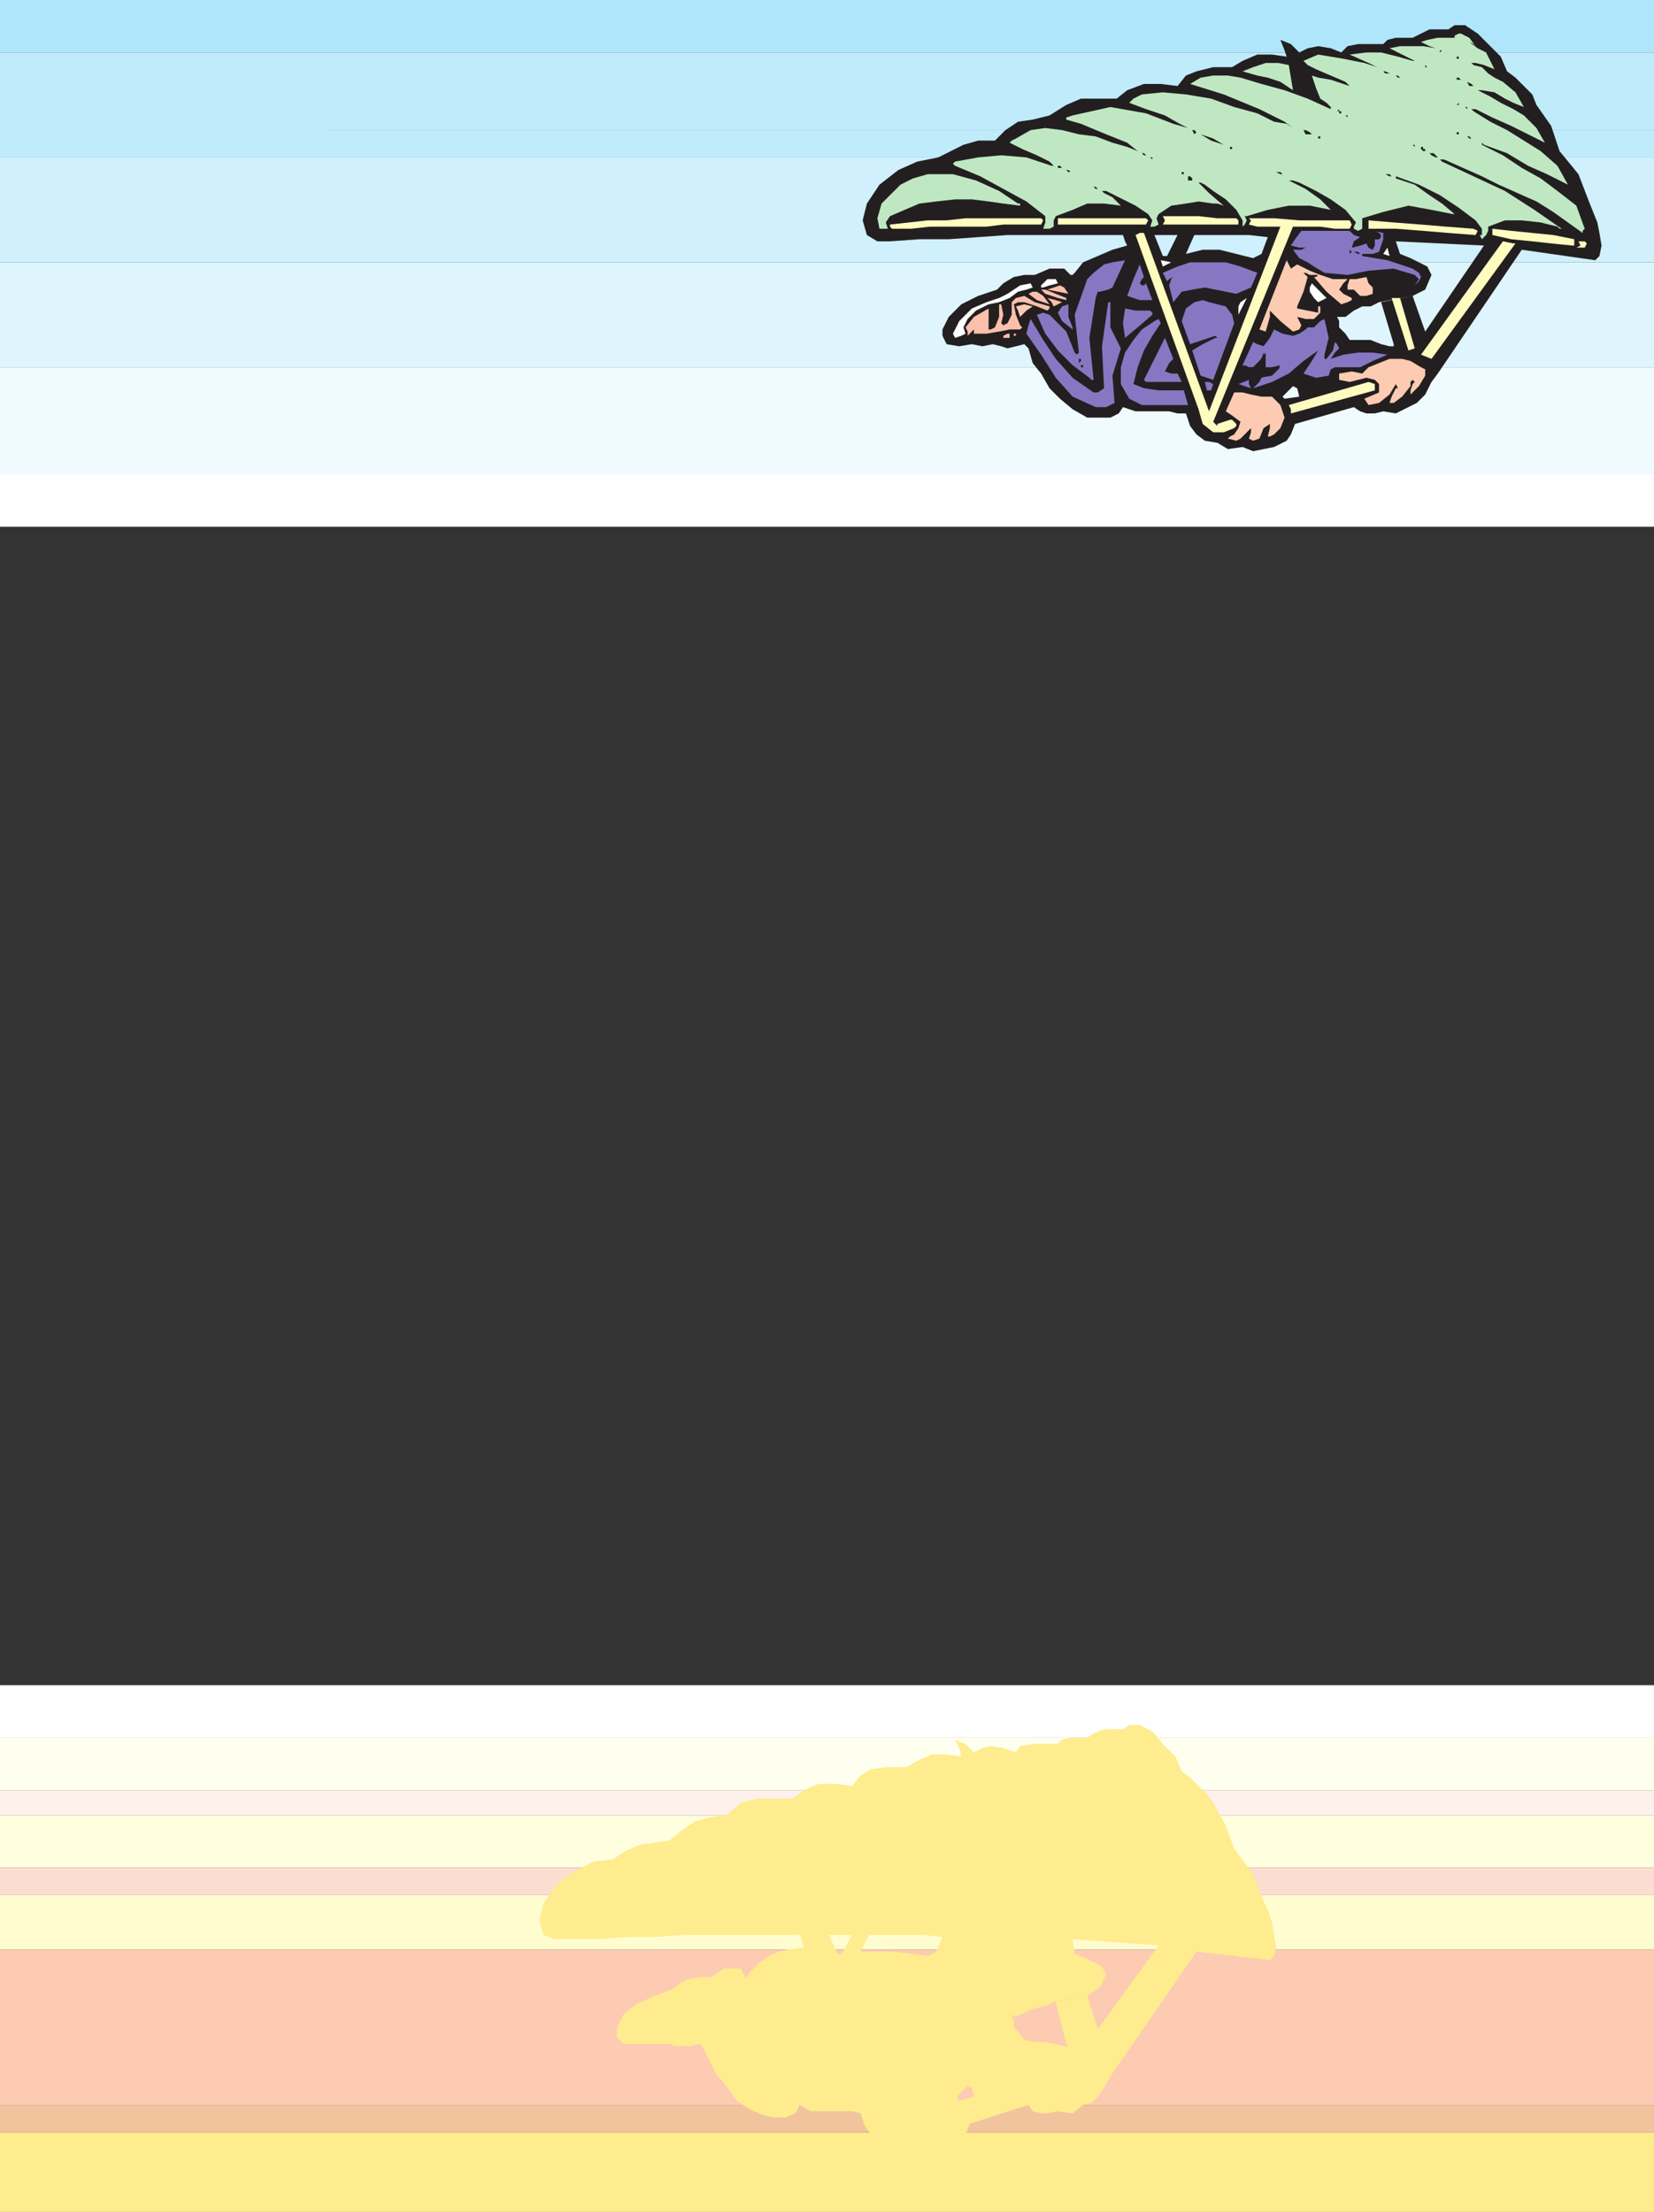
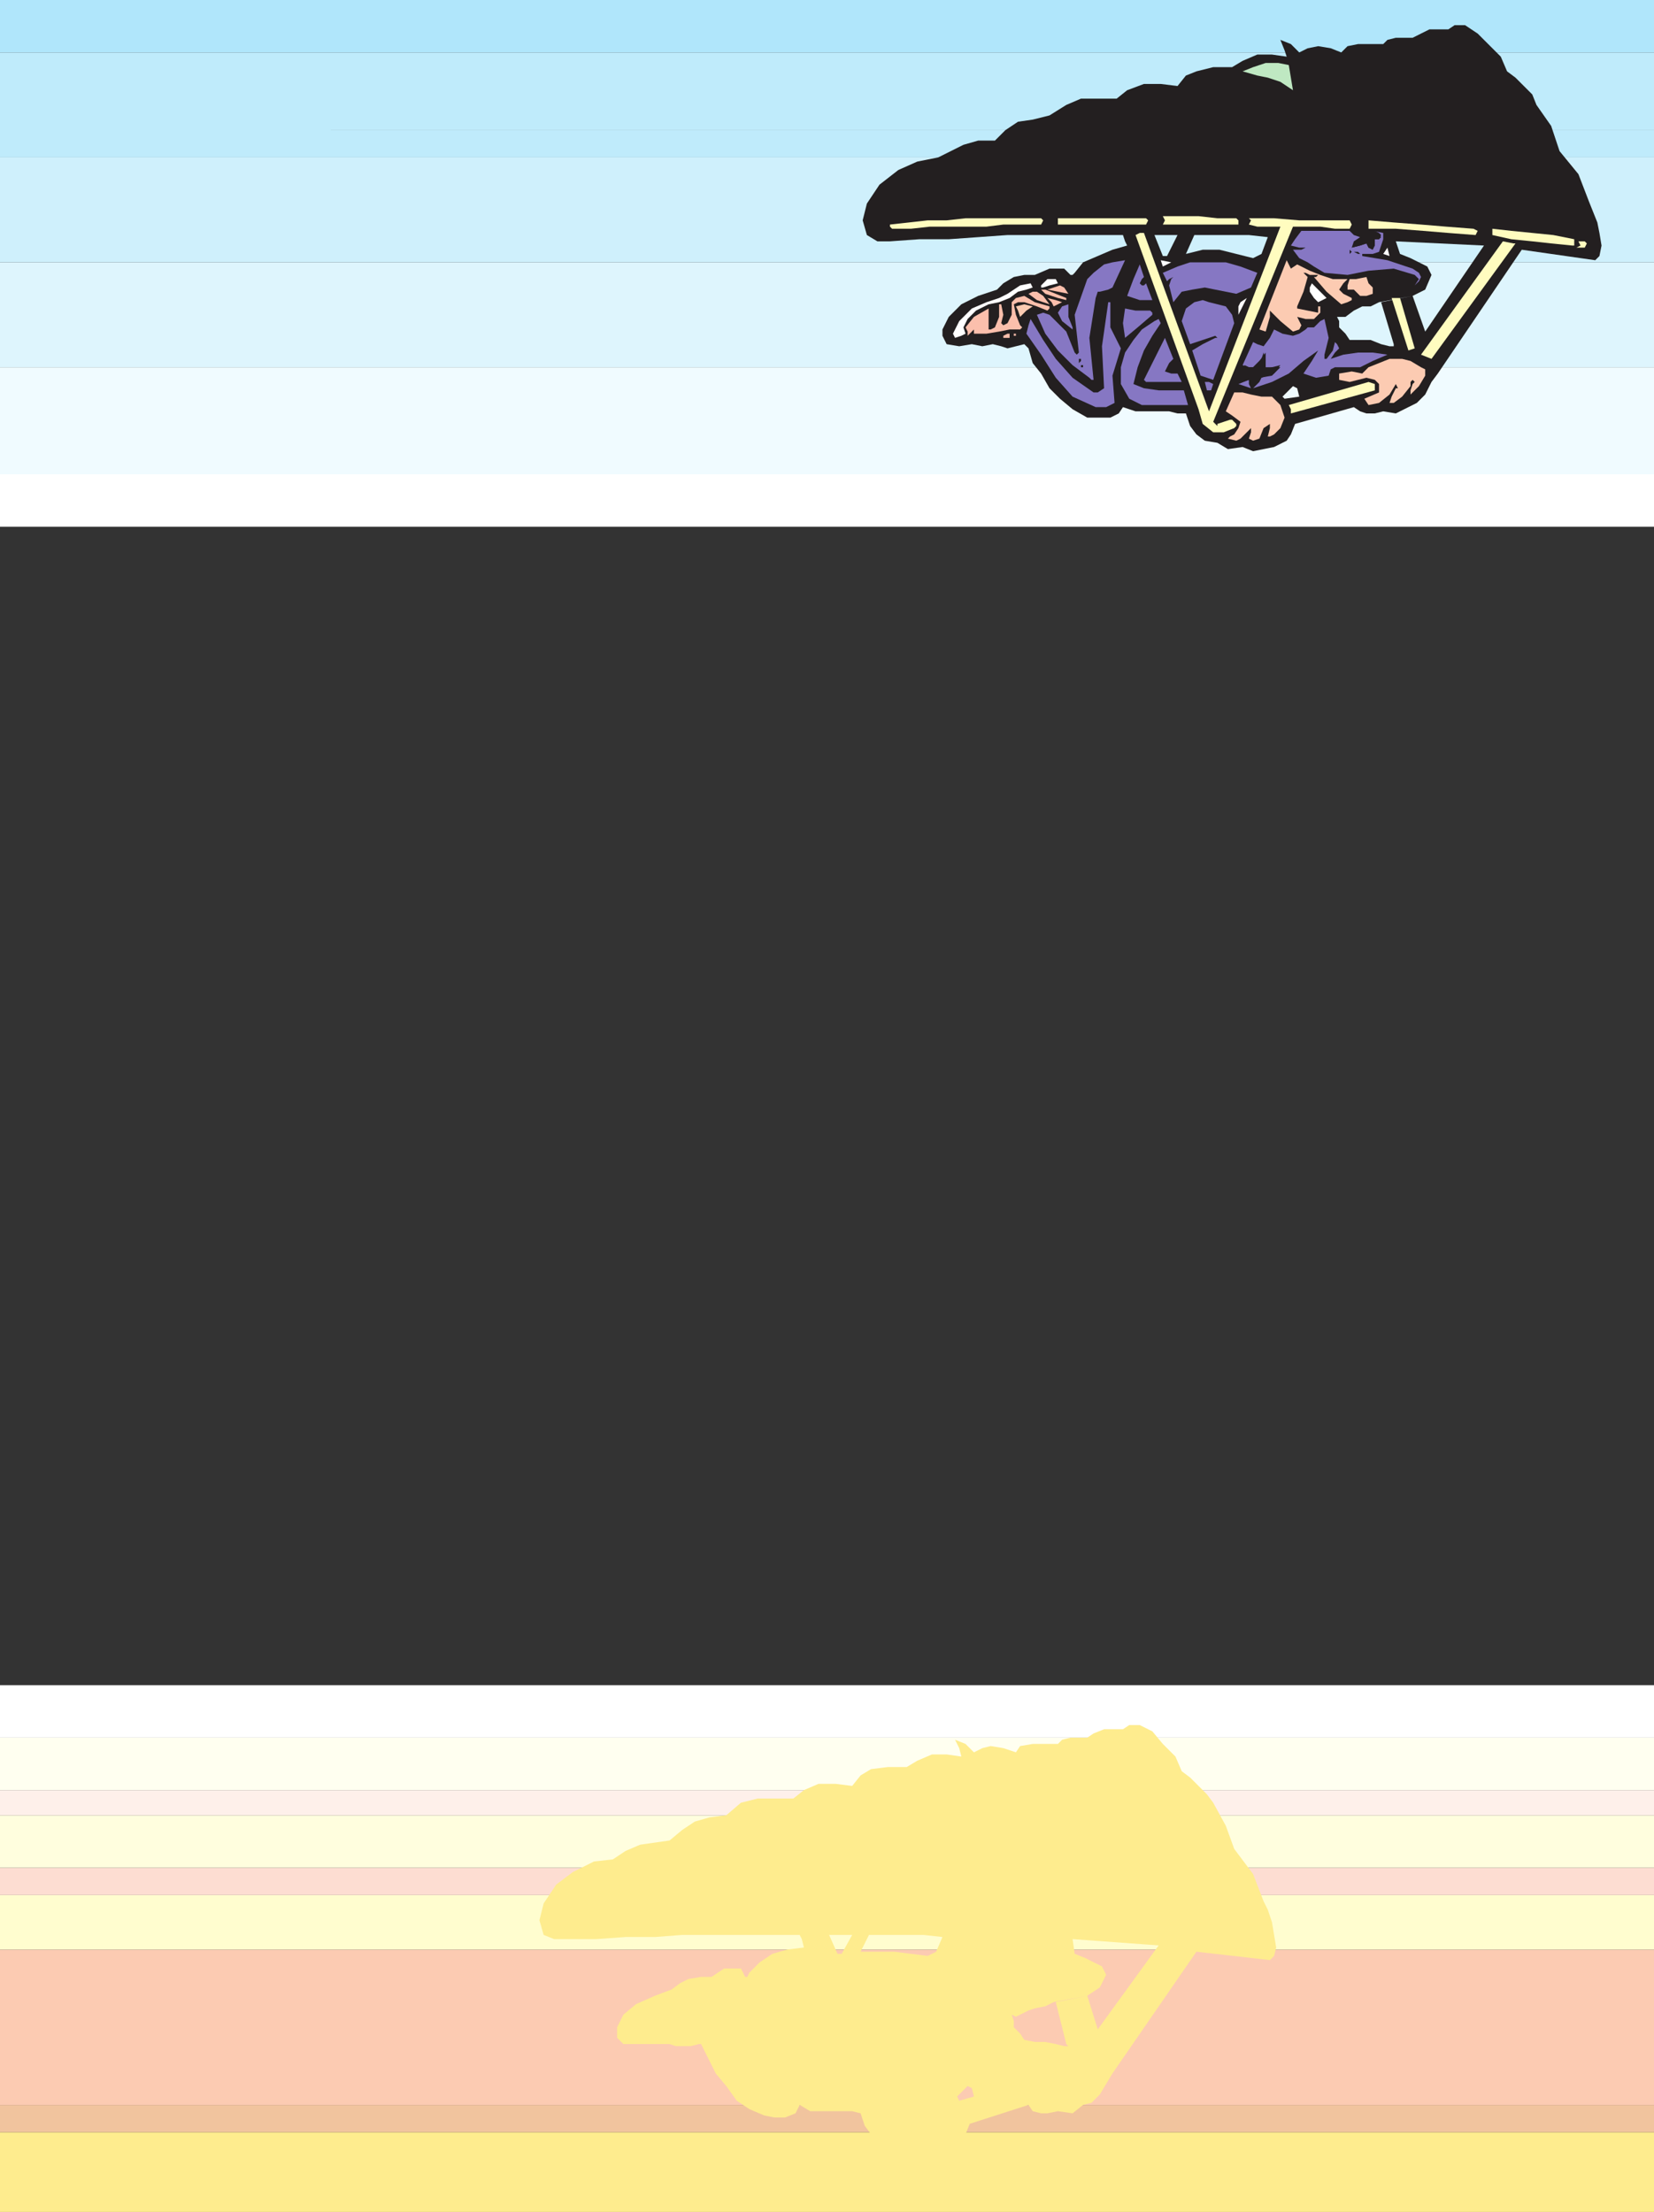
<svg xmlns="http://www.w3.org/2000/svg" width="591" height="790.5">
  <rect width="100%" height="100%" fill="#333333" stroke="none" />
  <path fill="#fff" fill-rule="evenodd" d="M0 178.5v9.75h591v-9.75H0m0 0v-9h591v9H0" />
  <path fill="#f0fbff" fill-rule="evenodd" d="M0 169.5v-9.75h591v9.75H0m0-9.75v-9h591v9H0m0-9V141h591v9.75H0M0 141v-9.75h591V141H0" />
  <path fill="#def5fd" fill-rule="evenodd" d="M0 131.25v-9h591v9H0m0-9v-9h591v9H0m0-9v-9.75h591v9.75H0m0-9.75v-9.75h591v9.75H0" />
  <path fill="#cff0fc" fill-rule="evenodd" d="M0 93.75V84h591v9.75H0M0 84v-9h591v9H0m0-9v-9.75h591V75H0m0-9.75v-9h591v9H0" />
  <path fill="#bfebfb" fill-rule="evenodd" d="M0 56.25V46.5h591v9.75H0m0-9.75v-9h591v9H0m0-9v-9.75h591v9.75H0m0-9.75v-9h591v9H0" />
  <path fill="#b0e6fb" fill-rule="evenodd" d="M0 18.75V9h591v9.75H0M0 9V0h591v9H0" />
  <path fill="#feec8e" fill-rule="evenodd" d="M0 780.75v9.75h591v-9.75H0m0 0v-9h591v9H0m0-9V762h591v9.75H0" />
  <path fill="#f1c49e" fill-rule="evenodd" d="M0 762v-9.75h591V762H0" />
  <path fill="#fccbb2" fill-rule="evenodd" d="M0 752.25v-9h591v9H0m0-9v-9h591v9H0m0-9v-9.75h591v9.75H0m0-9.75v-9.75h591v9.75H0m0-9.75v-9h591v9H0m0-9v-9h591v9H0" />
  <path fill="#fffdcf" fill-rule="evenodd" d="M0 696.75V687h591v9.75H0M0 687v-9.75h591V687H0" />
  <path fill="#fdddd2" fill-rule="evenodd" d="M0 677.25v-9.75h591v9.75H0" />
  <path fill="#fffede" fill-rule="evenodd" d="M0 667.5v-9h591v9H0m0-9v-9.75h591v9.75H0" />
  <path fill="#fef0ea" fill-rule="evenodd" d="M0 648.75v-9h591v9H0" />
  <path fill="ivory" fill-rule="evenodd" d="M0 639.75V630h591v9.75H0M0 630v-9h591v9H0" />
  <path fill="#fff" fill-rule="evenodd" d="M0 621v-9.75h591V621H0m0-9.75v-9h591v9H0" />
  <path fill="#231f20" fill-rule="evenodd" d="m426.75 84-3 6.75 6-1.5h6l12 3 3-1.5 2.25-6-6.75-.75H360l-21 1.5h-10.5l-10.5.75h-4.5L309.75 84l-1.5-5.25 1.5-6 4.5-6.75 6.75-5.25 6.75-3 7.5-1.5 9-4.5 5.25-1.5h6l3.75-3.75 4.5-3 5.25-.75 6-1.5 6-3.75 5.25-2.25H399l3.75-3 6-2.25h6l6 .75 3-3.75 3.75-1.5 6-1.5h6.75l3.75-2.25 5.25-2.25h5.25l5.25.75L459 18l-1.5-3.75 3.75 1.5 3 3 3-1.5 3.75-.75 4.5.75 3.75 1.5 2.25-2.25 3.75-.75h9l1.5-1.5 3-.75h6l6-3h6.75l2.25-1.5h3.75l4.5 3 8.25 8.25 2.25 5.25 3 2.25 6 6 1.5 3.75 5.25 7.5 3 9 6.75 8.25 3.75 9.75 3 7.5.75 3.75.75 4.5-.75 3.75L570 93l-26.25-3.75-13.5-1.5-31.5-1.5 1.5 4.5 3.75 1.5 6 3 1.5 3-2.25 5.25-4.5 2.25-12 2.25-3 1.5h-3l-3 1.5-3 2.25h-3l.75 1.5V117l2.25 2.25 1.5 2.25h7.5l3.75 1.5 3 .75h1.5V123l-4.5-15 11.25-2.25 4.5 12.75 21-30.75 13.5 1.5-30 44.25-2.25 3-2.25 4.5-3 3-7.5 3.75-4.5-.75-3 .75h-3L486 147l-2.25-1.5-21 6-3.75-9 5.25-.75-.75-3-1.5-.75-3.75 3.75.75.75 3.75 9-1.5 3.75-1.5 2.25-4.5 2.25-7.5 1.5-3.75-1.5-5.25.75-3.75-2.25-4.5-.75-3-2.25-2.25-3-1.5-4.5h-3l-3-.75h-12l-4.5-1.5-1.5 2.25-3 1.5h-8.25l-5.25-3-4.5-3.75-3.75-3.75-3-5.25-3-3.75-1.5-5.25-1.5-1.5-6 1.5-2.25-.75-3-.75-3.75.75-3.75-.75-4.5.75-4.5-.75-1.5-3v-2.25l2.25-4.5 4.5-4.5 6-3 6.75-2.25 2.25-2.25 3.75-2.25 3.75-.75h3.75L375 96h5.25l2.25 2.25h.75l.75-.75 3-3.75 10.5-4.5 5.25-1.5-.75-1.5-.75-2.25h11.25l3 7.5h1.5l3.75-7.5h6" />
-   <path fill="#bfe8c2" fill-rule="evenodd" d="m566.25 81.75-3-8.25-6.75-5.25-6-4.5-6.75-3.75-6.75-4.5-7.5-3.75V51l.75.75 8.25 3 7.5 4.5 6.75 3 7.5 3.75-3.75-6.75-6-5.25-12-7.5-6-3-6-3.75-.75-.75h1.5l6 3 6.75 3 12 6-3-5.25-4.5-4.5-3.75-2.25-4.5-2.25-3.75-2.25-4.5-2.25h1.5l4.5.75 3.75 2.25 3 1.5 3.75 1.5-3-5.25-4.5-3.75-3-1.5-2.25-1.5L529.5 24l-3-.75-.75-.75h1.5l3 .75 3.75 1.5-3-6-3-1.5-3-2.25 1.5.75.75.75-2.25-3-3-1.5h-.75l-1.5.75v.75h-6l-3.75.75-2.25.75 3 1.5 2.25.75-4.5-.75h-8.25l-3.75.75 9 4.5h-.75l-5.25-1.5-6-1.5h-5.25l-6 .75 6.75 3 3 1.5-4.5-1.5L480 21l-9-1.5-5.25 2.25 1.5 1.5 3 1.5 10.5 4.5 1.5 1.5-6.75-2.25-4.5-.75-2.25-.75 1.5 4.5 1.5 3.75 2.25 1.5 1.5 1.5V39l-8.25-3.75-8.25-3-8.25-2.25-7.5-2.25-4.5-.75h-5.25l-4.5.75-3.75 2.25 12 3.75L450 39l9 4.5 3 2.25-2.25-1.5-4.5-.75-6-3-8.25-2.25-8.25-3-9-1.5-8.25-.75-7.5.75-3 1.5-1.5 1.5 6 2.25 6.75 2.25 5.25 3 3 1.5-5.25-1.5-9.75-3.75-12.75-2.25-13.5 3L381 42v.75l5.25 1.5 9 3.75 7.5 3 3.75 3-3.75-1.5-5.25-1.5-6-2.25-6-.75-6-1.5-6-.75-5.25.75-5.25 3-1.5.75-.75.75 4.5 2.25 5.25 2.25 4.5 2.25 1.5 1.5h-.75l-9-3-9-.75-8.25.75-8.25 1.5-.75.75.75.75 9 3.75 16.5 9 6.75 5.25v2.25l-.75 2.25H375l1.5-.75v-2.25l.75-1.5 6-2.25 5.25-2.25h6l6 .75-3-3-3-1.5-.75-.75h1.5l10.5 5.25 4.5 3 1.5 2.25L411 81h1.5l1.5-.75-.75-2.25.75-1.5 4.5-3 5.25-.75 4.5-.75 5.25.75h1.5l2.25.75L432 69l-3.75-3.75h.75l1.5.75 3 2.25 4.5 3 3.75 3.75 2.25 3.75V81l.75-.75.75-1.5-.75-1.5h.75L453 75l7.5-1.5h7.5l7.5 1.5-3.75-3.75-5.25-3.75-6-3h1.5l2.25.75 6 3 5.25 3 5.25 3.75 3.75 4.5-.75 1.5v.75l1.5.75 1.5-.75V78l7.5-2.25 9-2.25 8.25 1.5 7.5 1.5h.75l-4.5-3.75-4.5-3L505.5 66l-6.75-2.25V63l8.25 3 7.5 3.75 6.75 4.5 6 4.5 2.25 3V84h-.75l.75 1.5L531 84l.75-1.5V81l6-2.25h6l6.75.75 6 1.5.75.75h.75L548.25 75l-10.5-6.75-22.5-10.5-.75-.75h1.5l13.5 6 6 3 13.5 6 6 3.75 10.5 7.5v-.75l.75-.75" />
  <path fill="#231f20" fill-rule="evenodd" d="m524.25 29.25.75 1.5h1.5l-.75-.75-1.5-.75m.75 19.5h-.75l.75.75h.75l-.75-.75m-.75-10.5h-1.5.75l.75.75v-.75m-3-.75v-.75l-.75.75zm.75-9-.75-.75h-.75v.75h1.5m-1.5 18.75V48h.75v-.75h-.75m0-27V21h.75v-.75h-.75M515.25 18h-.75v.75zm-3 36.75H510h.75l.75.75 1.5.75h.75l-1.5-1.5m-3-31.5V24h.75Zm0 0" />
  <path fill="#fccbb2" fill-rule="evenodd" d="M509.25 134.25V132l-1.5-.75L504 129l-3-.75h-4.5l-7.5 3-2.25 2.25-3.75-.75-4.5.75v2.25l3.75.75 6-1.5 3 .75 1.5 1.5v3l-5.25 2.25 1.5 2.25 3.75-.75 3.75-3 2.25-3.75.75 1.5h-.75l-1.5 3-.75 2.25h1.5l3-2.25 3-3.75v-1.5l.75-.75.75.75-.75.75-.75 2.25v1.5l3-3 2.25-3.75" />
-   <path fill="#231f20" fill-rule="evenodd" d="M508.5 53.25v-.75h-.75v.75l.75.75h.75v-.75h-.75m-3-1.5h-.75l.75.75zM498.75 27l.75.75h.75l-.75-.75h-.75M495 62.25l1.5.75h.75l-.75-.75H495m-.75-36.75.75.75h1.5l-1.5-.75h-.75" />
  <path fill="#fff" fill-rule="evenodd" d="m495.75 88.5-1.5 2.25 2.25.75zm0 0" />
  <path fill="#8677c3" fill-rule="evenodd" d="m494.25 85.5-1.5 4.5-2.25.75h-3.75v.75l9 1.5 9 3 2.25 1.5.75 1.5-.75 1.5-1.5 1.5 1.5-2.25-1.5-1.5L498 96l-9 .75-7.5 1.5-8.25-.75-3.75-2.25-2.25-1.5-3-1.5-2.25-3h3l1.5-.75h-2.25l-3-.75 1.5-2.25 2.25-3h17.25l1.5 1.5 2.25.75-1.5 2.25-1.5 1.5 3-.75 2.25-.75.75 1.5 1.5.75v-1.5l.75-2.25h1.5l.75-.75-1.5-1.5-1.5-.75 3.75.75v2.25" />
  <path fill="#fccbb2" fill-rule="evenodd" d="m490.5 102.75-1.5-1.5-.75-2.25-3.75.75h-2.25l-.75 2.25v1.5h2.25l2.25 2.25h2.25l2.25-.75v-2.25" />
  <path fill="#231f20" fill-rule="evenodd" d="m483.75 90 1.5.75h.75l-.75-.75h-1.5m-3-48.75.75.75v-.75zm0 0" />
  <path fill="#fccbb2" fill-rule="evenodd" d="m483 106.5-3-1.5-1.5-1.5 1.5-2.25 1.5-1.5h-5.25l-4.5-1.5-3.75-1.5-4.5-2.25-2.25 1.5-1.5-3-9.75 24.75 2.25.75 1.5-5.25V111l3.75 3.75 4.5 3.75 2.25-.75.75-1.5-1.5-3 3 .75h3l2.25-2.25v-2.25H471v2.25l-7.5-1.5v-.75l2.25-5.25 1.5-5.25-1.5-1.5h.75l1.5.75h3l-.75.75h-.75l4.5 5.25 5.25 4.5 2.25-.75 1.5-.75v-.75" />
  <path fill="#231f20" fill-rule="evenodd" d="M482.25 89.25v1.5L483 90Zm-3.75-49.5V39l-.75.75h.75v.75h.75v-.75h-.75" />
  <path fill="#fff" fill-rule="evenodd" d="m468.75 101.25-.75 1.5v1.5l1.5 2.25 1.5 1.5 3-1.5-5.25-5.25" />
  <path fill="#231f20" fill-rule="evenodd" d="M471.75 48.75H471v.75h.75v-.75m-3.75-1.5-1.5-.75h-.75l.75 1.5h2.25l-.75-.75" />
  <path fill="#bfe8c2" fill-rule="evenodd" d="m462 32.25-1.5-9-3.75-.75h-4.5l-4.5 1.5-3.75 1.5 5.25 1.5 3.75.75 4.5 1.5 4.5 3" />
  <path fill="#fccbb2" fill-rule="evenodd" d="m459 149.25-1.5-4.5-3-3h-3.75L447 141l-3-.75h-3l-3 6.75 2.25 1.5 3 2.25-.75 2.25-1.5 2.25-1.5.75-.75.75 3 .75 1.5-.75L447 153v1.5l-.75 2.25 1.5.75 2.25-.75 1.5-3.75 2.25-1.5v1.5l-.75 3h.75l1.5-.75 2.25-2.25 1.5-3.75" />
  <path fill="#231f20" fill-rule="evenodd" d="m456 61.5 1.5.75h.75l-.75-.75H456" />
  <path fill="#fff" fill-rule="evenodd" d="m443.25 108-.75 1.5v3l3-6-2.25 1.5" />
  <path fill="#231f20" fill-rule="evenodd" d="m429 48 4.5 1.5 3.75 2.25-4.5-1.5L429 48m-3 15.75-.75-.75h-.75v1.5h1.5v-.75m-3-2.25h-.75v.75h.75v-.75m17.25-9h-.75v.75h.75v-.75" />
  <path fill="#fff" fill-rule="evenodd" d="m414.75 93 .75 2.25 3-1.5zm0 0" />
  <path fill="#8677c3" fill-rule="evenodd" d="m495.75 126.75-5.25-.75h-5.25l-5.25.75-4.5 1.5L477 126l1.5-1.5-.75-1.5-.75-.75-.75 3-2.25 3h-.75v-1.5l1.5-6-1.5-6.75-1.5.75-2.25 2.25h-2.25l-.75.75-2.25 1.5-2.25.75-3.75-.75-3-1.5-1.5 3-2.25 3-2.25-.75-1.5-.75-3.75 8.25 2.25.75h1.5l3-3 .75-2.25.75 3-.75 3 3-.75h3l-3 3-4.5.75-.75 1.5-1.5 2.25 6.75-2.25 6-3 5.25-4.5 5.25-3.75-2.25 3.75-3 4.5 4.5 1.5 4.5-.75.75-2.25 1.5-.75h9l4.5-2.25 5.25-2.25m-46.5-29.25-6-2.25-5.25-1.5h-12.75l-4.5 1.5-5.25 2.25 1.5 3 .75-.75 1.5-.75-.75.75-.75 2.25 1.5 6 3-3.75 3.75-.75 4.5-.75 11.25 2.25 5.25-2.25 2.25-5.25m-3 38.25-3.75 1.5 4.5 1.5zM441 115.5l-.75-3-2.25-3-6-1.5-2.25-.75-3 .75-3 2.25-1.5 4.5 3 8.25 9-3 .75.75h-.75l-4.5 2.25-3.75 2.25 3 9 4.5 1.5 7.5-20.25m-10.5 21 .75 3h1.5l.75-2.25-1.5-.75h-1.5m-6 8.25-1.5-5.25h-9l-5.25-.75-3.75-1.5 1.5-6 2.25-6 3-5.25 3-4.5-.75-1.5-1.5.75-4.5 3-3 3.75-3 4.5-1.5 5.25v6l3 5.25 4.5 2.25h16.5" />
  <path fill="#8677c3" fill-rule="evenodd" d="m422.25 136.5-1.5-3h-2.25l-2.25-.75 1.5-3 1.5-1.5-3-7.5-7.5 15 .75.75h12.75m-10.5-24v-.75L411 111h-5.25l-3.75-.75-.75 5.25.75 5.25 4.5-3.75 5.25-4.5m-2.25-11.25-.75.75H408l-.75-.75.75-1.5.75-.75-1.5-4.5-2.25 5.25-2.25 6 4.5 1.5h4.5l-2.25-6M402 93l-4.5.75-3 .75-3.75 3-2.25 2.25-4.5 12.75 1.5 13.5-.75.75-.75-.75-3-7.5-6-6-2.25-.75-2.25.75 3 6.75 4.5 6 5.25 5.25 6 4.5.75.75h.75l-1.5-15 2.25-14.25.75-2.25h.75l3-.75 1.5-.75L402 93" />
  <path fill="#8677c3" fill-rule="evenodd" d="m400.5 124.5-3.75-7.5v-9H396l-2.25 15.75.75 15-2.25 1.5h-1.5l-7.5-5.25-6-6.75-4.5-6.75-4.5-7.5-.75 2.25-.75 3 5.25 7.5 5.25 8.25 6 6.75 8.25 3.75h3.75l3-1.5-.75-9.75 3-9.75" />
  <path fill="#231f20" fill-rule="evenodd" d="M386.25 130.5v.75h.75v-.75h-.75m0-1.5v-.75h-.75v1.5l.75-.75" />
  <path fill="#8677c3" fill-rule="evenodd" d="m383.25 117-1.5-3.75v-4.5l-2.25.75-1.5 2.25 1.5 3 3.75 3V117" />
-   <path fill="#231f20" fill-rule="evenodd" d="m379.5 60-.75-.75H378V60h1.5m30-4.5-.75-.75H408l.75.75h.75m18-8.25-.75-.75H426l.75 1.5.75-.75m-45 14.25-.75-.75H381l.75.75h.75m29.25-4.5v-.75H411Zm-19.5 10.5-.75-.75h-.75l.75.75h.75" />
  <path fill="#fff" fill-rule="evenodd" d="M377.25 99.75h-3L372 102v.75h.75L375 102l3-.75-.75-1.5" />
  <path fill="#fffcbf" fill-rule="evenodd" d="M566.25 86.25H564l.75 1.5-1.5.75h3L567 87l-.75-.75m-3.75-.75L555 84l-15-1.5-6.75-.75V84l6.75 1.5 7.5.75 6.75.75 7.5.75h.75V85.5M540.75 87l-3.75-.75-29.25 40.5 3.75 1.5 30-41.25h-.75m-14.25-5.25-9.75-.75-9-.75-9.75-.75-9-.75v3h9.75l9.75.75 9 .75 9.75.75.75-1.5-1.5-.75m-21 42.75-5.25-18h-3l6 18.75 2.25-.75m-16.5 12-28.5 8.25.75 1.5v1.5l30-8.25v-2.25l-2.25-.75m-6.75-57.75h-18l-9-.75h-9l.75.75-.75 1.5 3 .75h8.25L432 147l-23.25-63.75h-1.5l-1.5.75 22.5 62.25 1.5 5.25 3.75 3h3.75L441 153l.75-.75v-.75l-1.5-1.5h-.75l-4.5 1.5v.75l-1.5-1.5L462 81h9.75l5.25.75h5.25l.75-1.5-.75-1.5" />
  <path fill="#fffcbf" fill-rule="evenodd" d="M441.75 78H435l-6.75-.75H415.5l.75 1.5-.75 1.5h27v-1.5l-.75-.75m-32.25 0H378v2.25h31.5l.75-1.5-.75-.75M372 78h-27l-6.75.75h-6.75l-13.5 1.5V81l.75.75h6.75l6.75-.75h20.25l6-.75H372l.75-1.5L372 78" />
  <path fill="#fccbb2" fill-rule="evenodd" d="m363 109.5.75 1.5.75 2.25 2.25-2.25 2.25-1.5-3-.75-3 .75" />
  <path fill="#fff" fill-rule="evenodd" d="m368.25 101.25-3.75.75-4.5 3-3 1.5-4.5 1.5-5.25 2.25-4.5 4.5-2.25 4.5.75 1.5 2.25-.75 1.5-.75-.75-2.25 1.5-3 3-3 4.5-2.25L357 108l3.75-1.5 3-2.25 3-.75 2.25-.75-.75-1.5" />
-   <path fill="#bfe8c2" fill-rule="evenodd" d="m363.75 72.75-6.75-4.5-8.25-3.75-8.25-2.25h-9l-5.25 1.5-4.5 2.25-6.75 6.75-1.5 5.25.75 3.75h3l-.75-2.25 1.5-2.25 10.5-4.5 6-.75 6.75-.75h6l6 .75 5.25.75 6 .75v-.75h-.75" />
  <path fill="#fbbfac" fill-rule="evenodd" d="m381 106.5-7.5-3H372l1.5 1.5 4.5 1.5 3 .75v-.75m-2.25-4.5-4.5 1.5 7.5 1.5-1.5-2.25-1.5-.75m.75 6-2.25-.75-3-.75 1.5 1.5.75 1.5 3-1.5m-4.5 1.5-5.25-1.5-3.75-2.25-3 .75-1.5 1.5v4.5l-1.5 3-1.5.75-.75-.75.75-3-.75-3.75H357v4.5l-1.5 3.75-1.5.75h-.75v-7.5l-5.25 3-3 3.75.75 1.5v1.5l2.25-2.25v-3 4.5h4.5l4.5-.75 3.75-.75h3.75l.75-.75-.75-.75-1.5-3.75-.75-3.75 1.5-.75H366l4.5 1.5 3.75 1.5.75-.75v-.75m-4.5-5.25H369l-1.5.75 3 2.25 4.5 1.5-2.25-3-2.25-1.5m-8.25 15v.75h.75v-.75h-.75m-1.5 0H360l-1.5.75v.75h2.25v-1.5" />
  <path fill="#231f20" fill-rule="evenodd" d="m482.25 82.5 1.5.75 2.25 1.5-2.25 1.5-.75 2.25 3-.75 2.25-.75.75 1.5 1.5.75.75-1.5V85.5h1.5l.75-1.5-.75-.75-1.5-.75h-9m-37.5 48L444 132l.75 1.5-1.5 1.5-.75 2.25 1.5-.75 2.25-.75v1.5l.75 1.5h.75l2.25-2.25.75-1.5 4.5-1.5 2.25-3-3 .75h-2.25V126l-2.25 3-2.25 2.25h-1.5l-1.5-.75" />
  <path fill="#feec8e" fill-rule="evenodd" d="m310.5 691.5-3 6h12l12 1.5 3-1.5 2.25-5.25-6.75-.75h-86.25l-9.75.75h-10.5L213 693h-15l-3.75-1.5-1.5-5.25 1.5-6 4.5-6.75 6-4.5 7.5-3.75 6.75-.75 4.5-3 5.25-2.25 10.5-1.5 4.5-3.75 4.5-3 5.25-1.5 6-.75 5.25-4.5 6-1.5h12.75l3.75-3 5.25-2.25h6l6 .75 3-3.75 3.75-2.25 6-.75H324l3.75-2.25L333 627h5.25l5.25.75-.75-3-1.5-3 3.75 1.5 3 3 3-1.5 3-.75 4.5.75 4.5 1.5 1.5-2.25 4.5-.75h9l1.5-1.5 3-.75h6l2.25-1.5 3.75-1.5h6.75l2.25-1.5h3.75l4.5 2.25 3.75 4.5 4.5 4.5 2.25 5.25 3 2.25 6 6 2.25 3 4.5 8.25 3 8.25 6.75 9 3.75 9.75 1.5 3 1.5 4.5 1.5 9-.75 3-1.5 1.5-26.25-3-13.5-2.25-30.75-2.25.75 5.25 3.75 1.5 6 3 1.5 3-2.25 4.5-4.5 3-12 2.25-3 1.5-3.75.75-2.25.75-4.5 2.25-1.5-.75.75 2.25v2.25l2.25 2.25L366 729l3.75.75h3.75l3.75.75 3 .75h1.5l-.75-.75-3.75-15 11.25-2.25 3.75 12 21.75-30 13.5 2.25-30 43.5-4.5 7.5-3 3-3 .75-3.75 3-5.25-.75-3.75.75H372l-3-.75-1.5-2.25-21 6.75-3.75-8.25 5.25-1.5-.75-3-1.5-.75-3.75 3.75.75 1.5 3.75 8.25-1.5 3.75-2.25 2.25-3.75 2.25-7.5 1.5-3.75-1.5-5.25.75-3.75-3h-4.5l-3-2.25-2.25-3-1.5-4.5-3-.75h-15l-3.75-2.25-1.5 3-3.75 1.5h-3.75L273 756l-5.25-2.25-4.5-3-3.75-5.25-3.75-4.5-5.25-10.5h-.75l-3 .75h-5.25l-2.25-.75h-16.5l-2.25-2.25v-3.75l2.25-4.5 4.5-3.75 6.75-3 6-2.25 3-2.25 3-1.5 4.5-.75h3.75l4.5-3h6l1.5 3h.75l.75-1.5 3.75-3.75 4.5-3 5.25-1.5 6-.75-.75-3-.75-1.5h10.5l3 6.75h1.5l3.75-6.75h6" />
</svg>